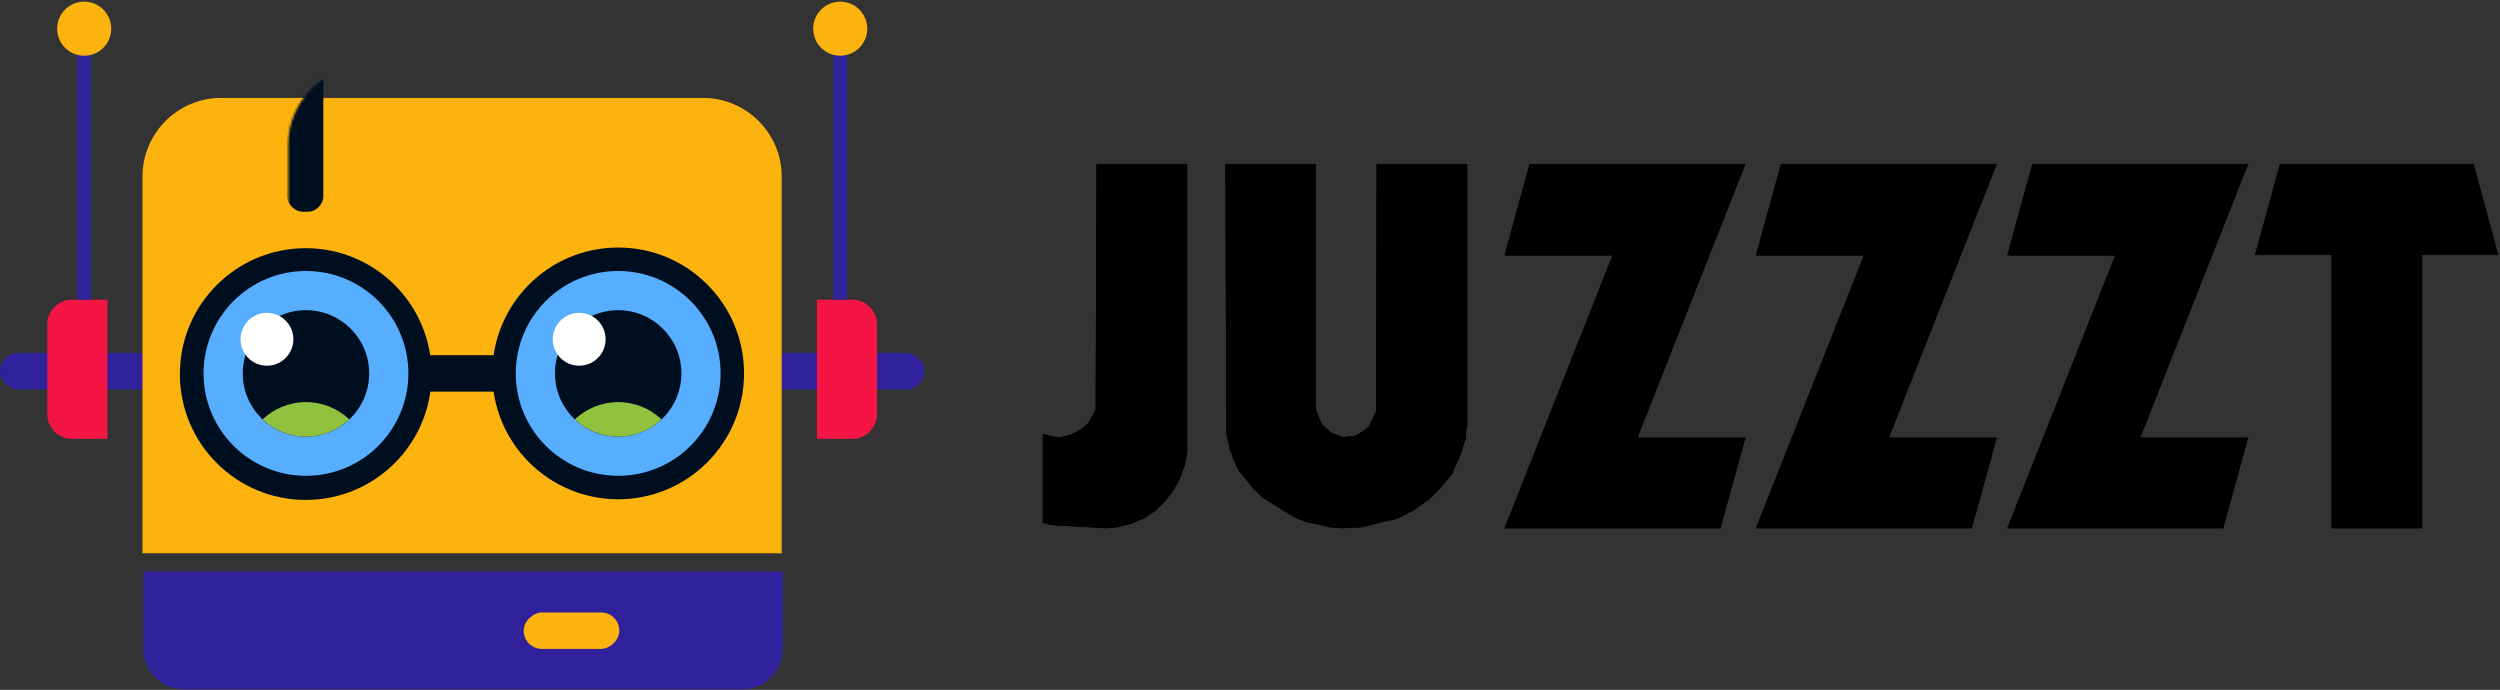
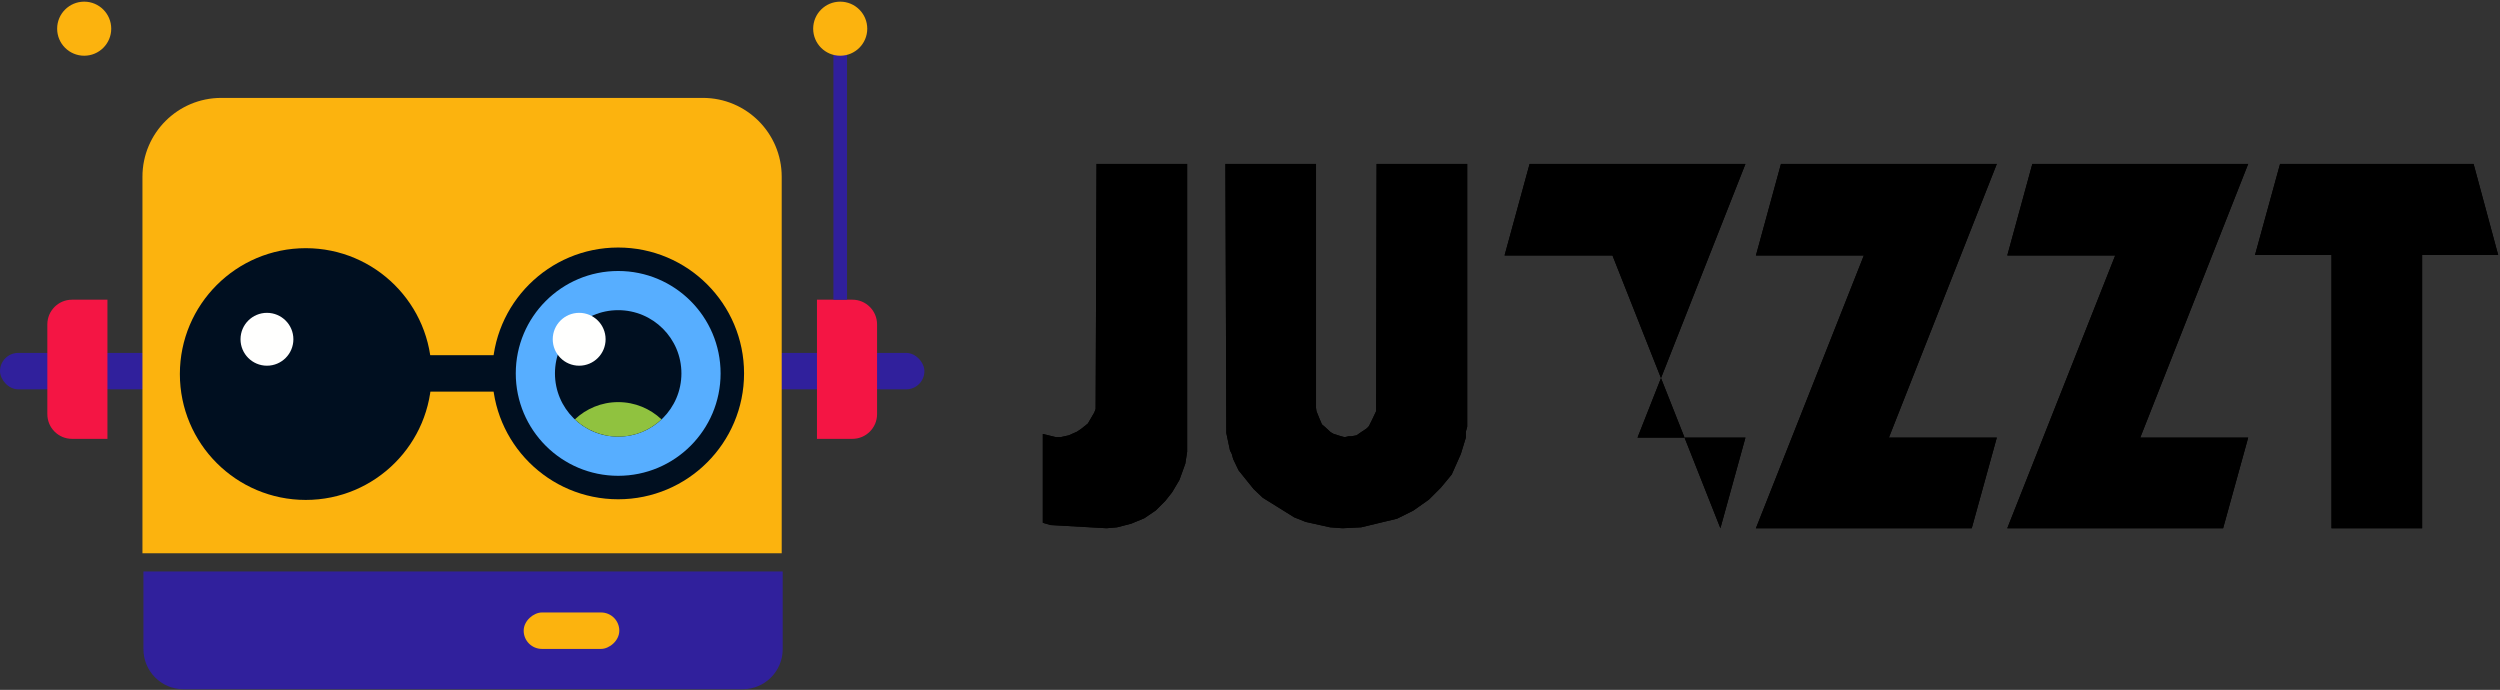
<svg xmlns="http://www.w3.org/2000/svg" xmlns:xlink="http://www.w3.org/1999/xlink" width="1098px" height="303px" viewBox="0 0 1098 303" version="1.1">
  <rect x="0" y="0" width="1098" height="303" fill="#333333" stroke="none" />
  <title>Logo</title>
  <desc>Created with Sketch.</desc>
  <defs>
-     <path d="M281.324,200 L0.563,200 L0.563,34.611 C0.563,15.496 16.059,0 35.174,0 L246.712,0 C265.824,0 281.324,15.496 281.324,34.611 L281.324,200" id="path-1" />
-     <path d="M23.2,107.6 L23.6,0 L63.4,0 L63.4,126.4 L62.6,131.6 L60,138.8 L56.8,144.2 L53.8,148 L49.6,152.2 L44.6,155.6 L38.8,158 L32.6,159.6 L28,160 L3.4,158.6 L0,157.6 L0,118.6 L5.8,120 L7.8,120 L11.4,119.2 L15,117.6 L16.8,116.4 L19.8,114 L22.6,109.2 L23.2,107.6 Z M146.6,0 L186.4,0 L186.4,115.4 L185.8,117.6 L185.8,120.2 L183.6,127.4 L179.6,136.4 L174.8,142.2 L169.6,147.4 L162.8,152.2 L155.6,155.8 L139.8,159.6 L131.6,160 L126.2,159.6 L115.4,157.2 L110.4,155.2 L96.6,146.6 L92.6,142.8 L86,134.6 L83.6,129.6 L83,127.4 L82.2,125.8 L80.6,118.2 L80.2,0 L120,0 L120,107.2 L120.2,108.6 L121.4,111.6 L122.6,114.4 L123.8,115.4 L126.4,117.8 L127.8,118.6 L131,119.6 L132.6,120 L134.4,119.6 L135.6,119.6 L137.8,119.2 L139.8,117.8 L142.2,116.2 L143.2,115.2 L144.6,112.4 L146.4,108.6 L146.6,0 Z M202.8,40.2 L213.8,0 L308.6,0 L261.2,120.2 L308.6,120.2 L297.6,160 L202.8,160 L250.2,40.2 L202.8,40.2 Z M313.2,40.2 L324.2,0 L419,0 L371.6,120.2 L419,120.2 L408,160 L313.2,160 L360.6,40.2 L313.2,40.2 Z M423.6,40.2 L434.6,0 L529.4,0 L482,120.2 L529.4,120.2 L518.4,160 L423.6,160 L471,40.2 L423.6,40.2 Z M639.2,40 L605.8,40 L605.8,160 L566,160 L566,40 L532.4,40 L543.4,0 L628.4,0 L639.2,40 Z" id="path-3" />
+     <path d="M23.2,107.6 L23.6,0 L63.4,0 L63.4,126.4 L62.6,131.6 L60,138.8 L56.8,144.2 L53.8,148 L49.6,152.2 L44.6,155.6 L38.8,158 L32.6,159.6 L28,160 L3.4,158.6 L0,157.6 L0,118.6 L5.8,120 L7.8,120 L11.4,119.2 L15,117.6 L16.8,116.4 L19.8,114 L22.6,109.2 L23.2,107.6 Z M146.6,0 L186.4,0 L186.4,115.4 L185.8,117.6 L185.8,120.2 L183.6,127.4 L179.6,136.4 L174.8,142.2 L169.6,147.4 L162.8,152.2 L155.6,155.8 L139.8,159.6 L131.6,160 L126.2,159.6 L115.4,157.2 L110.4,155.2 L96.6,146.6 L92.6,142.8 L86,134.6 L83.6,129.6 L83,127.4 L82.2,125.8 L80.6,118.2 L80.2,0 L120,0 L120,107.2 L120.2,108.6 L121.4,111.6 L122.6,114.4 L123.8,115.4 L126.4,117.8 L127.8,118.6 L131,119.6 L132.6,120 L134.4,119.6 L135.6,119.6 L137.8,119.2 L139.8,117.8 L142.2,116.2 L143.2,115.2 L144.6,112.4 L146.4,108.6 L146.6,0 Z M202.8,40.2 L213.8,0 L308.6,0 L261.2,120.2 L308.6,120.2 L297.6,160 L250.2,40.2 L202.8,40.2 Z M313.2,40.2 L324.2,0 L419,0 L371.6,120.2 L419,120.2 L408,160 L313.2,160 L360.6,40.2 L313.2,40.2 Z M423.6,40.2 L434.6,0 L529.4,0 L482,120.2 L529.4,120.2 L518.4,160 L423.6,160 L471,40.2 L423.6,40.2 Z M639.2,40 L605.8,40 L605.8,160 L566,160 L566,40 L532.4,40 L543.4,0 L628.4,0 L639.2,40 Z" id="path-3" />
  </defs>
  <g id="Page-1" stroke="none" stroke-width="1" fill="none" fill-rule="evenodd">
    <g id="Logo">
      <g id="Icon">
        <g id="Group-3" transform="translate(0, 43)">
          <rect id="Rectangle" fill="#30209C" x="0" y="112" width="406" height="16" rx="8" />
          <g id="Rectangle" transform="translate(62, 0)">
            <g id="Mask" fill="#FCB30E">
              <path d="M281.324,200 L0.563,200 L0.563,34.611 C0.563,15.496 16.059,0 35.174,0 L246.712,0 C265.824,0 281.324,15.496 281.324,34.611 L281.324,200" id="path-1" />
            </g>
            <g id="Clipped">
              <mask id="mask-2" fill="white">
                <use xlink:href="#path-1" />
              </mask>
              <g id="path-1" />
-               <rect id="Rectangle" fill="#000F20" mask="url(#mask-2)" x="64" y="-14" width="16" height="64" rx="7" />
            </g>
          </g>
          <rect id="Rectangle" fill="#000F20" x="181" y="113" width="44" height="16" />
          <path d="M343.761,208 L63,208 L63,242.117 C63,251.837 70.88,259.714 80.6,259.714 L326.161,259.714 C335.881,259.714 343.761,251.837 343.761,242.117 L343.761,208" id="Fill-34" fill="#30209C" />
          <rect id="Rectangle" fill="#FCB30E" transform="translate(251, 234) rotate(90) translate(-251, -234) " x="243" y="213" width="16" height="42" rx="8" />
          <path d="M189.569,121.285 C189.569,151.815 164.815,176.569 134.285,176.569 C103.748,176.569 79,151.815 79,121.285 C79,90.751 103.748,66 134.285,66 C164.815,66 189.569,90.751 189.569,121.285" id="Fill-37" fill="#000F20" />
-           <path d="M179.356,120.998 C179.356,145.837 159.22,165.974 134.38,165.974 C109.538,165.974 89.402,145.837 89.402,120.998 C89.402,96.156 109.538,76.02 134.38,76.02 C159.22,76.02 179.356,96.156 179.356,120.998" id="Fill-38" fill="#57AEFF" />
          <path d="M162.15,120.998 C162.15,136.335 149.717,148.771 134.38,148.771 C119.041,148.771 106.608,136.335 106.608,120.998 C106.608,105.659 119.041,93.226 134.38,93.226 C149.717,93.226 162.15,105.659 162.15,120.998" id="Fill-39" fill="#000F20" />
          <path d="M128.855,106.007 C128.855,112.416 123.659,117.616 117.246,117.616 C110.833,117.616 105.636,112.416 105.636,106.007 C105.636,99.593 110.833,94.397 117.246,94.397 C123.659,94.397 128.855,99.593 128.855,106.007" id="Fill-40" fill="#FFFFFE" />
          <path d="M326.79,120.998 C326.79,151.528 302.039,176.283 271.506,176.283 C240.972,176.283 216.221,151.528 216.221,120.998 C216.221,90.465 240.972,65.714 271.506,65.714 C302.039,65.714 326.79,90.465 326.79,120.998" id="Fill-43" fill="#000F20" />
          <path d="M316.485,120.998 C316.485,145.837 296.348,165.974 271.506,165.974 C246.667,165.974 226.527,145.837 226.527,120.998 C226.527,96.156 246.667,76.02 271.506,76.02 C296.348,76.02 316.485,96.156 316.485,120.998" id="Fill-44" fill="#57AEFF" />
          <path d="M299.278,120.998 C299.278,136.335 286.846,148.771 271.506,148.771 C256.169,148.771 243.737,136.335 243.737,120.998 C243.737,105.659 256.169,93.226 271.506,93.226 C286.846,93.226 299.278,105.659 299.278,120.998" id="Fill-45" fill="#000F20" />
-           <path d="M115.346,141.187 C120.322,145.876 127.005,148.767 134.38,148.767 C141.753,148.767 148.436,145.876 153.408,141.187 C148.436,136.498 141.753,133.607 134.38,133.607 C127.005,133.607 120.322,136.498 115.346,141.187" id="Fill-46" fill="#90C23F" />
          <path d="M252.475,141.187 C257.447,145.876 264.13,148.767 271.506,148.767 C278.881,148.767 285.564,145.876 290.537,141.187 C285.564,136.498 278.881,133.607 271.506,133.607 C264.13,133.607 257.447,136.498 252.475,141.187" id="Fill-47" fill="#90C23F" />
          <path d="M254.371,117.616 C247.961,117.616 242.764,112.416 242.764,106.007 C242.764,99.593 247.961,94.397 254.371,94.397 C260.784,94.397 265.98,99.593 265.98,106.007 C265.98,112.416 260.784,117.616 254.371,117.616 Z" id="Fill-48" fill="#FFFFFE" />
        </g>
        <g id="Group" transform="translate(20, 0)">
          <path d="M11.627,192.74 L27.187,192.74 L27.187,131.627 L11.627,131.627 C5.647,131.627 0.793,136.48 0.793,142.46 L0.793,181.907 C0.793,187.887 5.647,192.74 11.627,192.74" id="Fill-27" fill="#F41544" />
-           <polygon id="Fill-28" fill="#30209C" points="13.987 131.627 19.96 131.627 19.96 22.6 13.987 22.6" />
          <path d="M28.853,12.6 C28.853,19.16 23.533,24.473 16.98,24.473 C10.42,24.473 5.1,19.16 5.1,12.6 C5.1,6.047 10.42,0.727 16.98,0.727 C23.533,0.727 28.853,6.047 28.853,12.6" id="Fill-30" fill="#FCB30E" />
        </g>
        <g id="Group" transform="translate(371.5, 96.5) scale(-1, 1) translate(-371.5, -96.5) translate(357, 0)">
          <path d="M11.627,192.74 L27.187,192.74 L27.187,131.627 L11.627,131.627 C5.647,131.627 0.793,136.48 0.793,142.46 L0.793,181.907 C0.793,187.887 5.647,192.74 11.627,192.74" id="Fill-27" fill="#F41544" />
          <polygon id="Fill-28" fill="#30209C" points="13.987 131.627 19.96 131.627 19.96 22.6 13.987 22.6" />
          <path d="M28.853,12.6 C28.853,19.16 23.533,24.473 16.98,24.473 C10.42,24.473 5.1,19.16 5.1,12.6 C5.1,6.047 10.42,0.727 16.98,0.727 C23.533,0.727 28.853,6.047 28.853,12.6" id="Fill-30" fill="#FCB30E" />
        </g>
      </g>
      <g id="Text" transform="translate(458, 72)" fill="#000000">
        <g id="Juzzzt">
          <g>
            <use xlink:href="#path-3" />
            <use xlink:href="#path-3" />
          </g>
        </g>
      </g>
    </g>
  </g>
</svg>